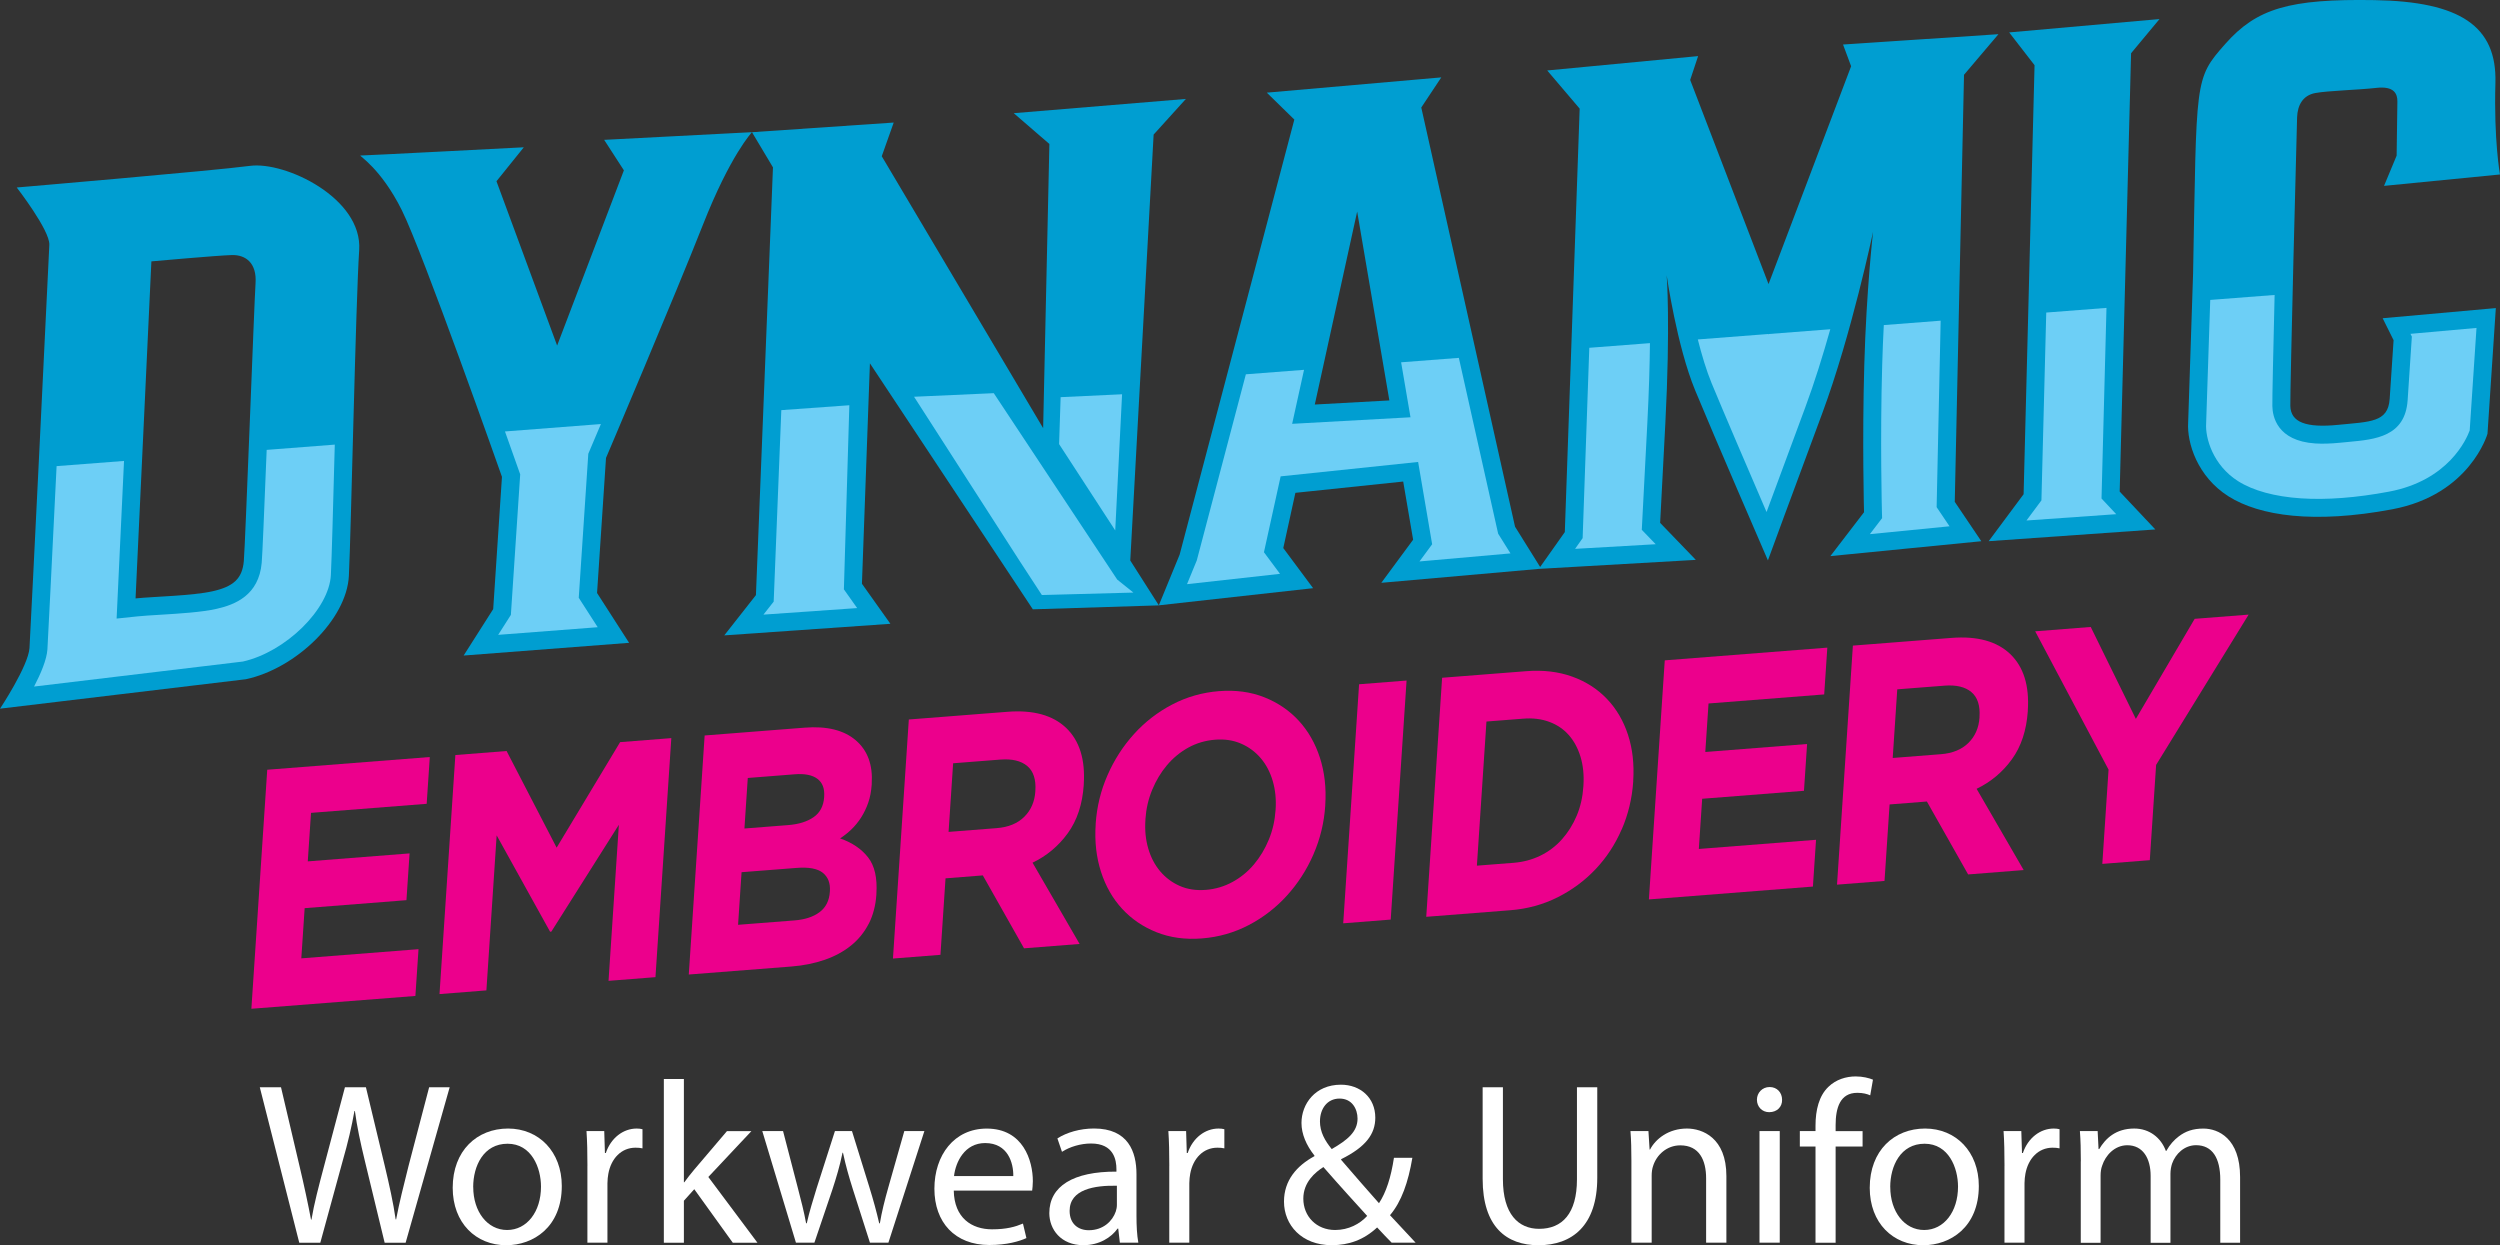
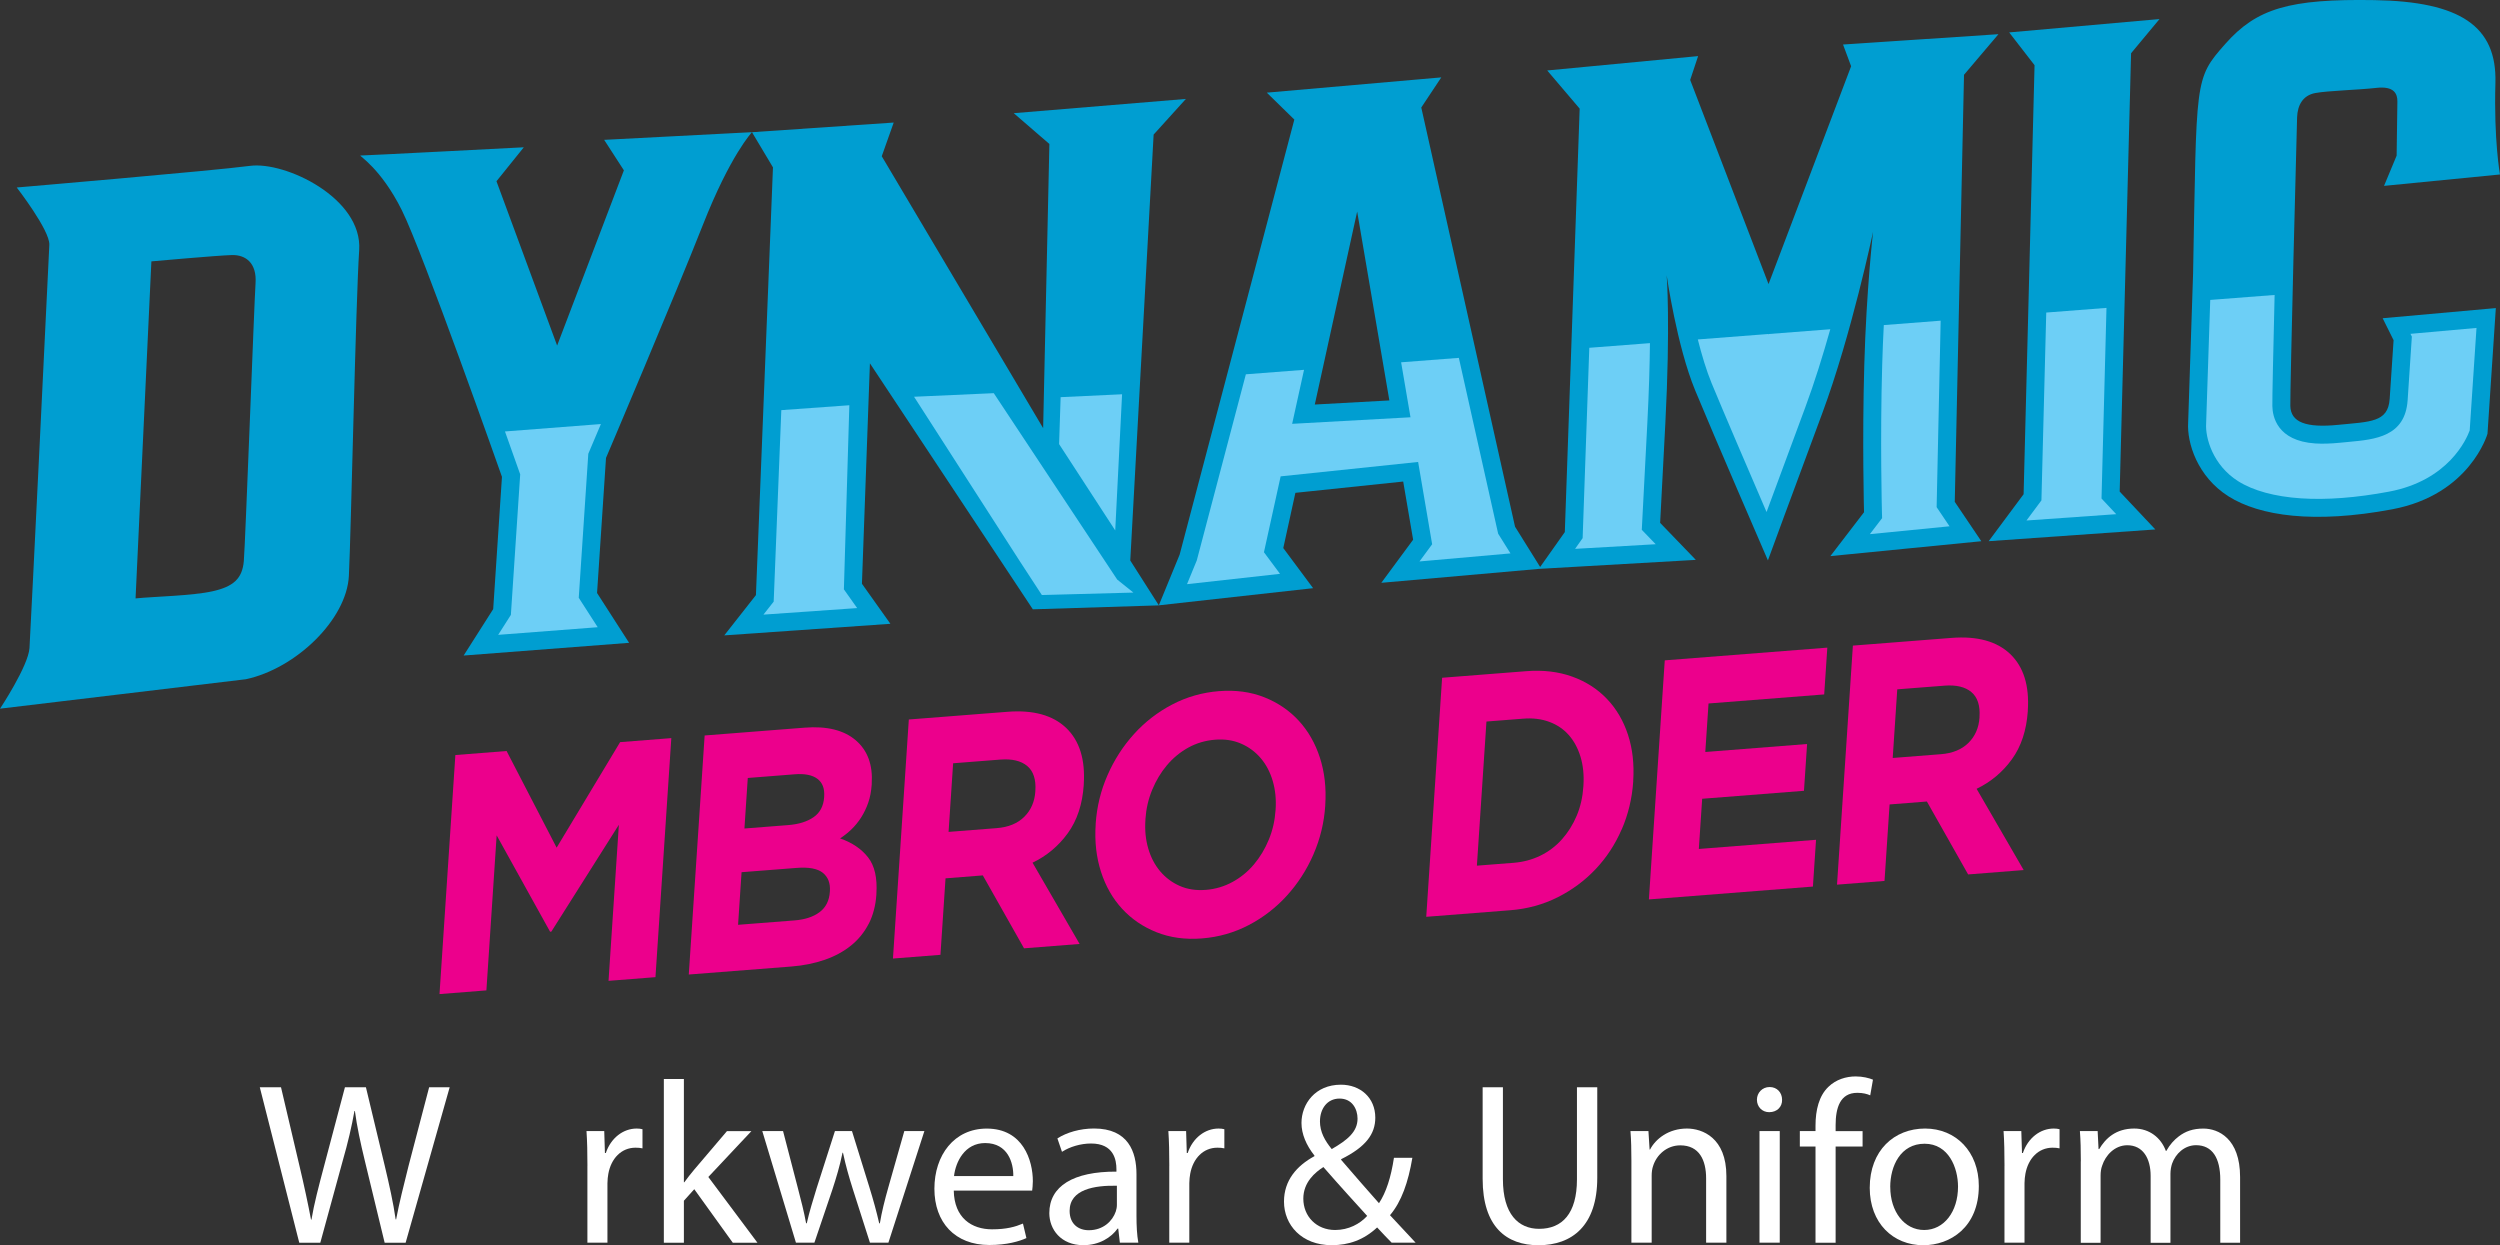
<svg xmlns="http://www.w3.org/2000/svg" id="Layer_1" viewBox="0 0 664.84 331.15">
  <rect x="0" y="0" width="664.84" height="331.15" fill="#333333" stroke="none" />
  <defs>
    <style>.cls-1{fill:#009ed1;}.cls-2{fill:#fff;}.cls-3{fill:#ec008c;}.cls-4{fill:#6dcff6;}</style>
  </defs>
-   <path class="cls-3" d="M66.85,268.27l4.22-63.57,43.23-3.38-.83,12.44-30.76,2.41-.86,12.9,27.07-2.12-.83,12.44-27.07,2.12-.89,13.35,31.17-2.44-.83,12.44-43.64,3.41Z" />
  <path class="cls-3" d="M161.83,260.83l2.75-41.5-17.96,28.42-.33.03-14.21-25.63-2.73,41.23-12.47.98,4.22-63.57,13.62-1.07,13.31,25.7,16.88-28.06,13.62-1.07-4.22,63.57-12.47.98Z" />
  <path class="cls-3" d="M231.02,245.66c-1.16,2.26-2.72,4.19-4.7,5.79-1.98,1.6-4.32,2.87-7.01,3.8-2.7.93-5.65,1.53-8.87,1.78l-27.27,2.13,4.22-63.57,26.61-2.08c5.89-.46,10.42.66,13.58,3.36,3.16,2.71,4.57,6.57,4.24,11.6v.18c-.13,1.82-.44,3.44-.94,4.86-.5,1.43-1.13,2.72-1.88,3.9-.75,1.17-1.61,2.22-2.56,3.14-.95.92-1.97,1.72-3.04,2.41,3.23,1.13,5.72,2.82,7.46,5.06,1.75,2.24,2.48,5.48,2.2,9.72v.18c-.2,2.91-.88,5.49-2.03,7.75ZM219.18,211.8c.14-2.12-.46-3.68-1.81-4.69-1.35-1.01-3.36-1.41-6.04-1.2l-12.47.98-.89,13.44,11.65-.91c2.79-.22,5.04-.92,6.75-2.11,1.71-1.19,2.64-2.96,2.8-5.32v-.18ZM220.7,236.98c.14-2.12-.49-3.74-1.88-4.87-1.4-1.12-3.73-1.56-7.01-1.3l-14.6,1.14-.93,13.99,15.01-1.17c2.79-.22,5.01-.95,6.67-2.2,1.66-1.24,2.57-3.05,2.73-5.41v-.18Z" />
  <path class="cls-3" d="M272.32,252.18l-10.95-19.38-9.92.78-1.35,20.34-12.63.99,4.22-63.57,26.25-2.05c6.83-.53,12.03.9,15.59,4.29,3.55,3.4,5.11,8.39,4.68,14.99v.18c-.35,5.15-1.77,9.43-4.25,12.84-2.49,3.42-5.61,6.03-9.37,7.83l12.52,21.61-14.77,1.16ZM275.34,210.3c.2-3.03-.53-5.23-2.17-6.6-1.65-1.38-4.03-1.94-7.15-1.7l-12.55.98-1.21,18.25,12.79-1c3.12-.24,5.56-1.25,7.34-3.01,1.77-1.76,2.76-4.01,2.94-6.73v-.18Z" />
  <path class="cls-3" d="M349.29,227.23c-1.79,4.09-4.14,7.73-7.05,10.94-2.91,3.21-6.29,5.82-10.15,7.84-3.86,2.02-8.01,3.2-12.44,3.55-4.43.35-8.45-.2-12.05-1.63-3.61-1.43-6.66-3.51-9.18-6.24-2.51-2.72-4.39-6.01-5.63-9.86-1.24-3.85-1.71-8.04-1.41-12.58v-.18c.31-4.54,1.36-8.85,3.16-12.94,1.79-4.09,4.14-7.73,7.05-10.94,2.9-3.21,6.29-5.82,10.15-7.84,3.86-2.02,8.01-3.2,12.43-3.55,4.43-.35,8.44.2,12.05,1.63,3.6,1.43,6.66,3.51,9.17,6.24,2.51,2.73,4.39,6.01,5.63,9.86,1.24,3.85,1.71,8.04,1.41,12.58v.18c-.31,4.54-1.36,8.86-3.15,12.94ZM339.23,215.32c.18-2.72-.07-5.26-.76-7.62-.69-2.35-1.75-4.38-3.19-6.07-1.44-1.69-3.19-2.99-5.25-3.88-2.06-.89-4.35-1.24-6.87-1.04-2.57.2-4.94.9-7.12,2.09-2.17,1.2-4.07,2.76-5.7,4.69-1.63,1.93-2.94,4.13-3.95,6.59-1.01,2.46-1.6,5.05-1.78,7.77v.18c-.19,2.72.06,5.27.75,7.62.69,2.36,1.75,4.38,3.19,6.08,1.44,1.69,3.17,2.99,5.21,3.88,2.03.89,4.34,1.24,6.91,1.04,2.51-.2,4.87-.89,7.07-2.09,2.2-1.19,4.11-2.76,5.74-4.7,1.62-1.93,2.94-4.13,3.95-6.59,1.01-2.46,1.6-5.05,1.78-7.77v-.18Z" />
-   <path class="cls-3" d="M357.21,245.54l4.22-63.57,12.63-.99-4.22,63.57-12.63.99Z" />
  <path class="cls-3" d="M431.25,220.59c-1.73,3.99-4.05,7.52-6.94,10.57-2.9,3.06-6.27,5.55-10.12,7.48-3.86,1.93-8.03,3.07-12.51,3.42l-22.39,1.75,4.22-63.57,22.39-1.75c4.48-.35,8.54.13,12.19,1.44,3.64,1.31,6.72,3.28,9.24,5.92,2.52,2.63,4.39,5.82,5.61,9.54,1.22,3.73,1.68,7.83,1.39,12.31v.18c-.31,4.48-1.33,8.72-3.06,12.71ZM421.09,208.92c.18-2.78-.07-5.32-.76-7.62-.69-2.29-1.73-4.23-3.12-5.81-1.39-1.58-3.12-2.75-5.19-3.52-2.07-.77-4.39-1.06-6.96-.85l-9.76.76-2.54,38.33,9.76-.76c2.57-.2,4.95-.84,7.14-1.91,2.19-1.07,4.1-2.52,5.71-4.33,1.62-1.81,2.92-3.9,3.93-6.27,1-2.37,1.59-4.97,1.78-7.82v-.18Z" />
  <path class="cls-3" d="M438.5,239.18l4.22-63.57,43.23-3.38-.83,12.44-30.76,2.41-.86,12.9,27.07-2.12-.83,12.44-27.07,2.12-.89,13.35,31.17-2.44-.83,12.44-43.64,3.42Z" />
  <path class="cls-3" d="M523.39,232.53l-10.96-19.38-9.92.78-1.35,20.34-12.63.99,4.22-63.57,26.25-2.05c6.83-.53,12.03.9,15.59,4.29,3.55,3.4,5.11,8.39,4.68,14.99v.18c-.35,5.15-1.77,9.43-4.25,12.84-2.49,3.42-5.61,6.03-9.37,7.83l12.52,21.61-14.76,1.16ZM526.42,190.64c.2-3.03-.53-5.23-2.17-6.6-1.65-1.38-4.03-1.94-7.15-1.7l-12.55.98-1.21,18.25,12.8-1c3.12-.24,5.56-1.25,7.34-3.01,1.78-1.77,2.76-4.01,2.94-6.73v-.18Z" />
-   <path class="cls-3" d="M573.39,203.41l-1.68,25.34-12.63.99,1.66-25.07-19.51-36.78,14.77-1.16,12,24.45,15.64-26.61,14.35-1.12-24.6,39.96Z" />
  <path class="cls-1" d="M66.46,44.11c-9.38,1.26-62.01,5.75-62.01,5.75,0,0,8.83,11.39,8.67,15.23s-4.97,102.49-5.28,107.26c-.32,4.77-7.83,16.11-7.83,16.11l65.39-7.83c13.34-2.87,26.79-15.88,27.38-27.49.58-11.61,1.82-72.78,2.74-86.62.92-13.84-19.66-23.66-29.04-22.41ZM64.84,149.22c-.4,4.67-2.8,6.77-8.23,8-5.44,1.24-15.59,1.41-20.56,1.92l4.21-89.63s17.48-1.57,21.34-1.68c3.86-.12,6.71,2.23,6.36,7.47-.35,5.24-2.71,69.25-3.12,73.92Z" />
  <path class="cls-1" d="M165.91,45.31l-17.75,46.59-16.13-43.7,7.27-9.03s-42.89,2.23-43.45,2.19,5.42,3.32,11.01,14.54c5.6,11.22,26.63,70.91,26.63,70.91l-2.33,35.17-7.86,12.35,44-3.38-8.52-13.25,2.38-35.92s18.48-43.45,25.77-61.99c7.29-18.54,13.05-24.64,13.05-24.64l-39.31,2.04,5.24,8.1Z" />
  <polygon class="cls-1" points="277.41 113.86 234.49 41.55 237.67 32.59 199.98 35.16 205.56 44.51 201.03 158.26 192.61 168.97 236.79 165.89 229.22 155.24 231.34 96.62 274.67 162.04 308.18 160.99 300.58 149.06 306.79 35.79 315.37 26.31 269.59 30.1 279.07 38.29 277.41 113.86" />
  <path class="cls-1" d="M522.29,19.9l9.17-10.81-41.33,2.75,2.15,5.78-21.96,57.93-20.84-54.29,2.11-6.34-40.13,3.82,8.63,10.15-3.95,112.61-6.56,9.28-6.68-10.72-24.93-111.47,5.32-8.01-46.4,4.06,7.32,7.16-30.5,115.69-5.54,13.49,41.03-4.56-7.93-10.67,3.22-14.69,28.67-3,2.64,15.47-8.46,11.46,41.88-3.7h0l41.76-2.4-9.49-9.84,1.38-26.4c1.38-26.4.36-39.43.36-39.43,0,0,2.7,18.78,7.56,30.56,4.86,11.78,19.36,45.25,19.36,45.25,0,0,6.65-18.16,14.43-39.06,7.77-20.9,13.54-48.33,13.54-48.33,0,0-1.77,15.29-2.34,35.36-.58,20.07-.07,39.22-.07,39.22l-8.95,11.67,40.14-3.96-7.06-10.47,2.46-113.56ZM349.65,107.58l11.27-51.32,8.56,50.23-19.83,1.09Z" />
  <polygon class="cls-1" points="566.73 14.16 574.29 5.07 534.31 8.62 541.06 17.34 538.15 131.43 528.86 143.92 573.18 140.8 563.7 130.73 566.73 14.16" />
  <path class="cls-1" d="M633.64,84.64l2.9,5.83s-.62,9.35-1.04,15.62c-.42,6.27-5.19,6.04-13.7,6.89s-12.64-.65-12.72-5.07c-.08-4.42,1.68-73.54,1.8-76.73.12-3.19,1.51-5.82,4.84-6.44,3.33-.62,11.52-.83,16.25-1.37s5.62,1.6,5.58,3.66c-.04,2.06-.2,14.36-.2,14.36l-3.35,8.04,30.83-3.03s-1.65-9.13-1.21-24.32c.44-15.19-9.46-21.67-32.17-22.05-22.71-.38-31.34,2.24-39.67,11.65-8.33,9.41-7.57,9.27-8.56,61.06l-1.31,39.56c-.36,5.42,2.42,14.44,10.72,19.69,8.3,5.25,22.81,7.34,43.55,3.45,20.74-3.89,25.33-20.07,25.33-20.07l2.22-33.44-30.1,2.7Z" />
-   <path class="cls-4" d="M89.02,118.24l-18.1,1.4c-.67,16.63-1.14,27.97-1.32,30-.75,8.72-7.17,11.17-11.94,12.26-4.03.92-9.92,1.27-15.11,1.59-2.31.14-4.49.27-6.01.43l-5.53.58,1.97-41.92-17.93,1.38c-1.18,24.01-2.31,46.69-2.44,48.73-.18,2.71-1.75,6.44-3.55,9.89l55.53-6.65c11.39-2.56,22.94-13.9,23.4-23.01.24-4.75.58-17.78.99-32.87.02-.6.03-1.19.05-1.79Z" />
  <path class="cls-4" d="M156.45,120.67l.32-.75c.05-.11,1.2-2.83,3.03-7.15l-25.51,1.97c2.09,5.86,3.51,9.87,3.72,10.48l.33.93-2.48,37.37-3.38,5.31,26.47-2.03-5.04-7.83,2.54-38.3Z" />
  <polygon class="cls-4" points="205.75 159.99 203.03 163.45 227.95 161.71 224.42 156.73 225.87 107.77 207.78 109.07 205.75 159.99" />
  <path class="cls-4" d="M516.09,85.28l-15.12,1.17c-.17,3.35-.33,6.94-.43,10.7-.57,19.69-.07,38.76-.07,38.95l.05,1.69-3.26,4.26,21.19-2.09-3.43-5.09,1.07-49.59Z" />
  <path class="cls-4" d="M420.88,143.11l-2.01,2.85,21.44-1.23-3.7-3.83,1.48-28.48c.44-8.43.63-15.48.69-21.17l-16.13,1.24-1.77,50.62Z" />
  <polygon class="cls-4" points="375.1 110.97 343.63 112.71 346.79 98.35 331.32 99.54 318.27 149.03 315.67 155.35 340.4 152.6 336.13 146.86 340.57 126.68 377.13 122.85 380.86 144.74 377.49 149.31 401.69 147.17 398.41 141.92 387.96 95.17 372.61 96.35 375.1 110.97" />
  <path class="cls-4" d="M470.36,88.98l-.06-.16-18.79,1.45c1.03,4.08,2.27,8.24,3.7,11.71,3.03,7.34,9.9,23.34,14.58,34.19,2.66-7.22,6.35-17.21,10.3-27.84,2.45-6.59,4.71-13.9,6.65-20.77l-16.31,1.26-.07.17Z" />
  <polygon class="cls-4" points="560.19 81.88 544.17 83.12 542.89 133.07 538.91 138.42 562.78 136.74 558.87 132.57 560.19 81.88" />
  <path class="cls-4" d="M641.4,89.49l-1.12,16.91c-.65,9.74-8.65,10.47-15.7,11.12-.73.07-1.5.14-2.3.22-2.52.25-4.67.31-6.56.19-10.15-.67-11.37-7.17-11.42-9.93-.04-1.99.25-14.88.6-29.56l-17.12,1.32-1.09,32.87c-.25,3.84,1.8,11.09,8.5,15.33,4,2.53,9.78,4.11,16.73,4.57,6.81.45,14.68-.15,23.38-1.78,15.89-2.98,20.66-14.03,21.48-16.28l1.81-27.26-17.56,1.57.36.72Z" />
  <polygon class="cls-4" points="271.3 149.4 243.08 105.51 264.28 104.56 297.1 154.12 301.41 157.59 277.07 158.24 271.3 149.4" />
  <polygon class="cls-4" points="282.06 105.62 298.4 104.85 296.58 141.06 281.65 118.1 282.06 105.62" />
  <path class="cls-2" d="M79.58,330.47l-10.49-41.33h5.64l4.91,20.91c1.22,5.15,2.33,10.31,3.07,14.29h.12c.67-4.11,1.96-9.01,3.38-14.35l5.52-20.85h5.58l5.03,20.98c1.16,4.9,2.27,9.81,2.88,14.17h.12c.86-4.54,2.03-9.14,3.32-14.29l5.46-20.85h5.46l-11.71,41.33h-5.58l-5.21-21.53c-1.28-5.27-2.14-9.32-2.7-13.49h-.12c-.74,4.11-1.66,8.16-3.19,13.49l-5.89,21.53h-5.58Z" />
-   <path class="cls-2" d="M149.4,315.39c0,10.98-7.6,15.76-14.78,15.76-8.03,0-14.23-5.89-14.23-15.27,0-9.93,6.5-15.76,14.72-15.76s14.29,6.19,14.29,15.27ZM125.85,315.69c0,6.5,3.74,11.41,9.01,11.41s9.01-4.85,9.01-11.53c0-5.03-2.51-11.41-8.89-11.41s-9.14,5.89-9.14,11.53Z" />
  <path class="cls-2" d="M156.22,310.05c0-3.5-.06-6.5-.25-9.26h4.72l.18,5.83h.24c1.35-3.99,4.6-6.5,8.22-6.5.61,0,1.04.06,1.53.18v5.09c-.55-.12-1.1-.18-1.84-.18-3.8,0-6.5,2.88-7.24,6.93-.12.73-.24,1.59-.24,2.51v15.82h-5.33v-20.42Z" />
  <path class="cls-2" d="M181.86,314.41h.12c.73-1.04,1.78-2.33,2.64-3.37l8.71-10.24h6.5l-11.46,12.2,13.06,17.48h-6.56l-10.24-14.23-2.76,3.07v11.16h-5.33v-43.54h5.33v27.47Z" />
  <path class="cls-2" d="M208.24,300.79l3.92,15.08c.86,3.31,1.66,6.38,2.21,9.44h.18c.67-3,1.66-6.19,2.64-9.38l4.85-15.14h4.53l4.6,14.84c1.1,3.56,1.96,6.69,2.64,9.69h.18c.49-3,1.28-6.13,2.27-9.63l4.23-14.9h5.34l-9.57,29.68h-4.91l-4.53-14.17c-1.04-3.31-1.9-6.26-2.64-9.75h-.12c-.73,3.56-1.66,6.63-2.7,9.81l-4.78,14.11h-4.91l-8.95-29.68h5.52Z" />
  <path class="cls-2" d="M253.64,316.61c.12,7.3,4.78,10.31,10.18,10.31,3.86,0,6.19-.67,8.22-1.53l.92,3.86c-1.9.86-5.15,1.84-9.87,1.84-9.14,0-14.6-6.01-14.6-14.96s5.27-16,13.92-16c9.69,0,12.26,8.52,12.26,13.98,0,1.1-.12,1.96-.18,2.51h-20.85ZM269.47,312.75c.06-3.44-1.41-8.77-7.48-8.77-5.46,0-7.85,5.03-8.28,8.77h15.76Z" />
  <path class="cls-2" d="M297.81,330.47l-.43-3.74h-.18c-1.65,2.33-4.84,4.41-9.08,4.41-6.01,0-9.07-4.23-9.07-8.52,0-7.18,6.38-11.1,17.85-11.04v-.61c0-2.46-.67-6.87-6.75-6.87-2.76,0-5.64.86-7.73,2.21l-1.22-3.56c2.45-1.59,6.01-2.64,9.75-2.64,9.08,0,11.28,6.19,11.28,12.14v11.1c0,2.58.12,5.09.49,7.12h-4.9ZM297.02,315.33c-5.89-.12-12.57.92-12.57,6.68,0,3.5,2.33,5.15,5.09,5.15,3.86,0,6.32-2.45,7.18-4.97.18-.55.3-1.16.3-1.72v-5.15Z" />
  <path class="cls-2" d="M310.96,310.05c0-3.5-.06-6.5-.25-9.26h4.72l.18,5.83h.24c1.35-3.99,4.6-6.5,8.22-6.5.61,0,1.04.06,1.53.18v5.09c-.55-.12-1.1-.18-1.84-.18-3.8,0-6.5,2.88-7.24,6.93-.12.73-.24,1.59-.24,2.51v15.82h-5.33v-20.42Z" />
  <path class="cls-2" d="M370.09,330.47c-1.16-1.16-2.27-2.33-3.86-4.05-3.56,3.32-7.54,4.72-12.08,4.72-8.03,0-12.69-5.4-12.69-11.59,0-5.64,3.37-9.51,8.09-12.08v-.18c-2.15-2.7-3.44-5.7-3.44-8.65,0-5.03,3.62-10.18,10.49-10.18,5.15,0,9.14,3.44,9.14,8.77,0,4.35-2.51,7.78-9.08,11.04v.18c3.5,4.05,7.42,8.58,10.06,11.53,1.9-2.88,3.19-6.87,3.98-12.08h4.9c-1.1,6.5-2.88,11.65-5.95,15.27,2.21,2.33,4.35,4.66,6.81,7.3h-6.38ZM363.59,323.36c-2.45-2.7-7.05-7.72-11.65-13-2.21,1.41-5.34,4.04-5.34,8.4,0,4.72,3.5,8.34,8.46,8.34,3.56,0,6.56-1.6,8.52-3.74ZM351.02,298.16c0,2.94,1.35,5.21,3.13,7.42,4.17-2.39,6.87-4.6,6.87-8.09,0-2.52-1.41-5.34-4.78-5.34s-5.21,2.82-5.21,6.01Z" />
  <path class="cls-2" d="M399.68,289.14v24.47c0,9.26,4.11,13.18,9.63,13.18,6.13,0,10.06-4.04,10.06-13.18v-24.47h5.4v24.1c0,12.69-6.69,17.91-15.64,17.91-8.46,0-14.84-4.84-14.84-17.66v-24.35h5.4Z" />
  <path class="cls-2" d="M433.85,308.83c0-3.07-.06-5.58-.25-8.03h4.78l.31,4.9h.12c1.47-2.82,4.91-5.58,9.81-5.58,4.11,0,10.49,2.45,10.49,12.63v17.72h-5.39v-17.11c0-4.78-1.78-8.77-6.87-8.77-3.56,0-6.32,2.52-7.24,5.52-.24.67-.37,1.59-.37,2.51v17.85h-5.39v-21.65Z" />
  <path class="cls-2" d="M473.92,292.46c.06,1.84-1.29,3.31-3.44,3.31-1.9,0-3.25-1.47-3.25-3.31s1.41-3.38,3.38-3.38,3.31,1.47,3.31,3.38ZM467.91,330.47v-29.68h5.39v29.68h-5.39Z" />
  <path class="cls-2" d="M482.81,330.47v-25.57h-4.17v-4.11h4.17v-1.41c0-4.17.92-7.97,3.44-10.36,2.02-1.96,4.72-2.76,7.24-2.76,1.9,0,3.56.43,4.6.86l-.73,4.17c-.8-.36-1.9-.67-3.44-.67-4.6,0-5.76,4.05-5.76,8.59v1.59h7.17v4.11h-7.17v25.57h-5.34Z" />
  <path class="cls-2" d="M526.24,315.39c0,10.98-7.6,15.76-14.78,15.76-8.03,0-14.23-5.89-14.23-15.27,0-9.93,6.5-15.76,14.72-15.76s14.29,6.19,14.29,15.27ZM502.69,315.69c0,6.5,3.74,11.41,9.01,11.41s9.01-4.85,9.01-11.53c0-5.03-2.51-11.41-8.89-11.41s-9.14,5.89-9.14,11.53Z" />
  <path class="cls-2" d="M533.07,310.05c0-3.5-.06-6.5-.25-9.26h4.72l.18,5.83h.24c1.35-3.99,4.6-6.5,8.22-6.5.61,0,1.04.06,1.53.18v5.09c-.55-.12-1.1-.18-1.84-.18-3.8,0-6.5,2.88-7.24,6.93-.12.73-.24,1.59-.24,2.51v15.82h-5.33v-20.42Z" />
  <path class="cls-2" d="M553.37,308.83c0-3.07-.06-5.58-.25-8.03h4.72l.24,4.78h.18c1.66-2.82,4.41-5.46,9.32-5.46,4.04,0,7.11,2.45,8.4,5.95h.12c.92-1.66,2.08-2.94,3.31-3.86,1.78-1.35,3.74-2.08,6.56-2.08,3.92,0,9.75,2.58,9.75,12.88v17.48h-5.27v-16.8c0-5.7-2.09-9.14-6.44-9.14-3.07,0-5.46,2.27-6.38,4.91-.24.73-.43,1.71-.43,2.7v18.34h-5.27v-17.79c0-4.72-2.09-8.15-6.2-8.15-3.37,0-5.82,2.7-6.68,5.4-.31.79-.43,1.72-.43,2.64v17.91h-5.27v-21.65Z" />
</svg>